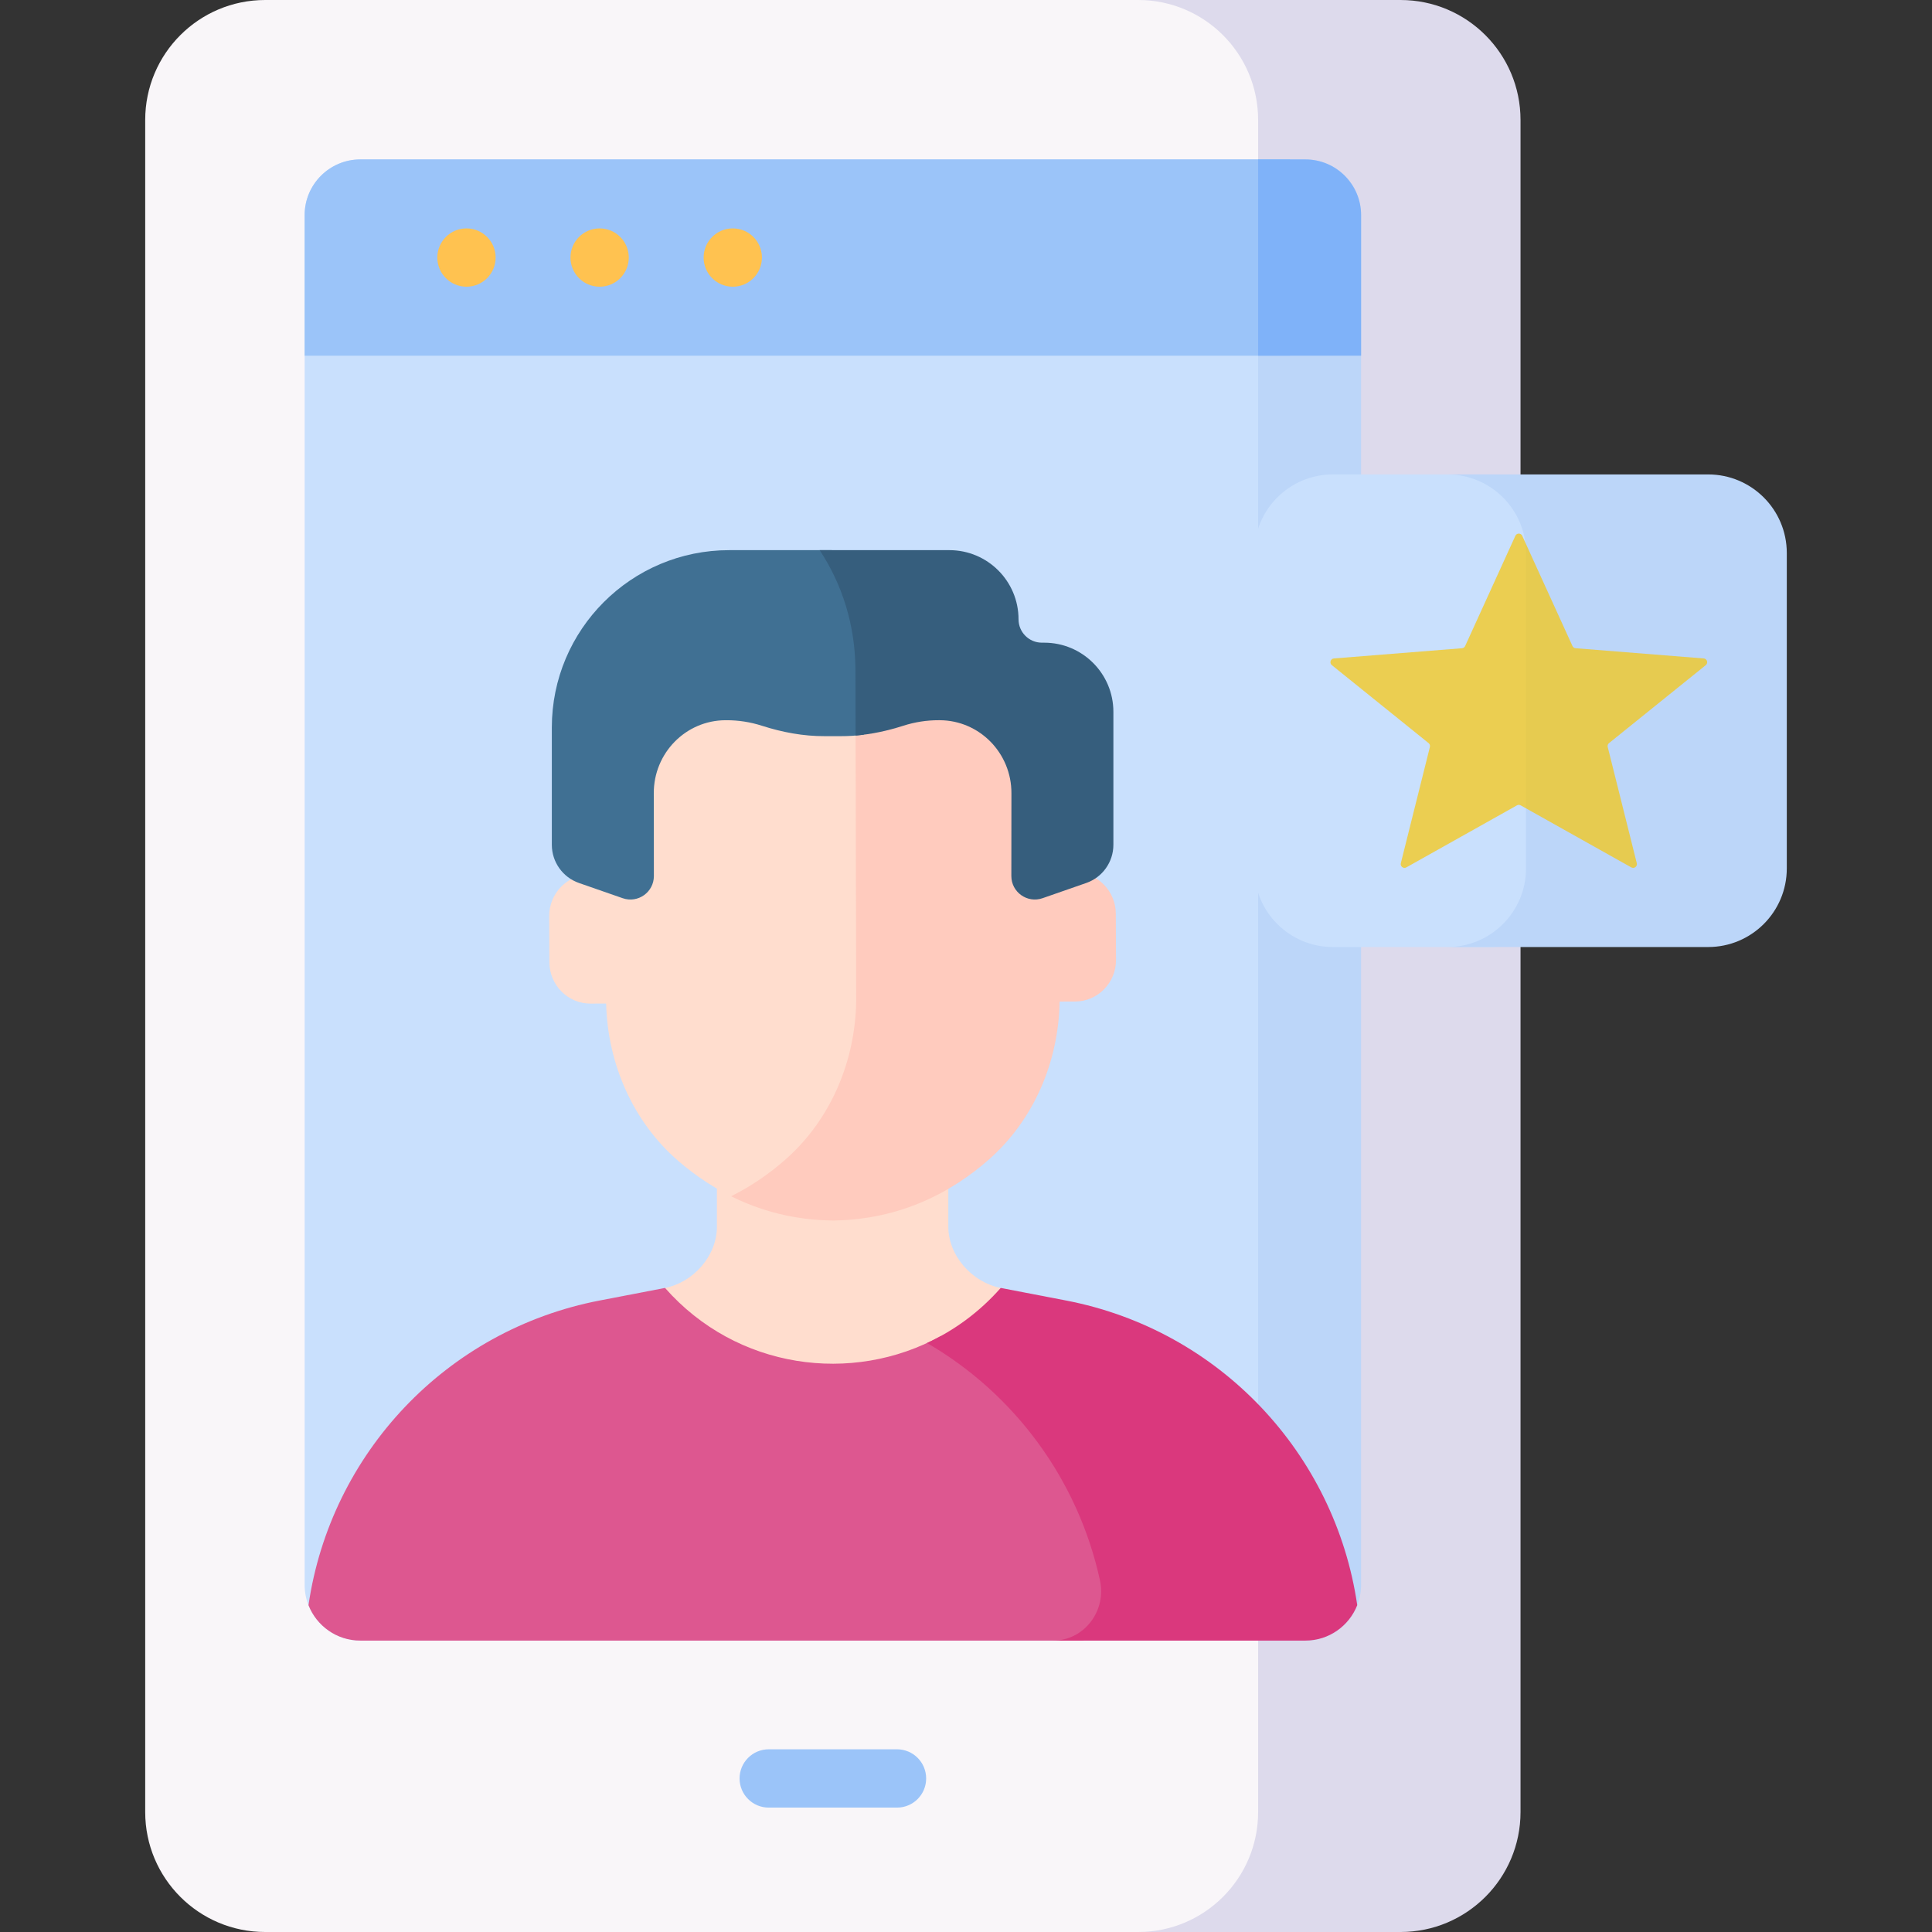
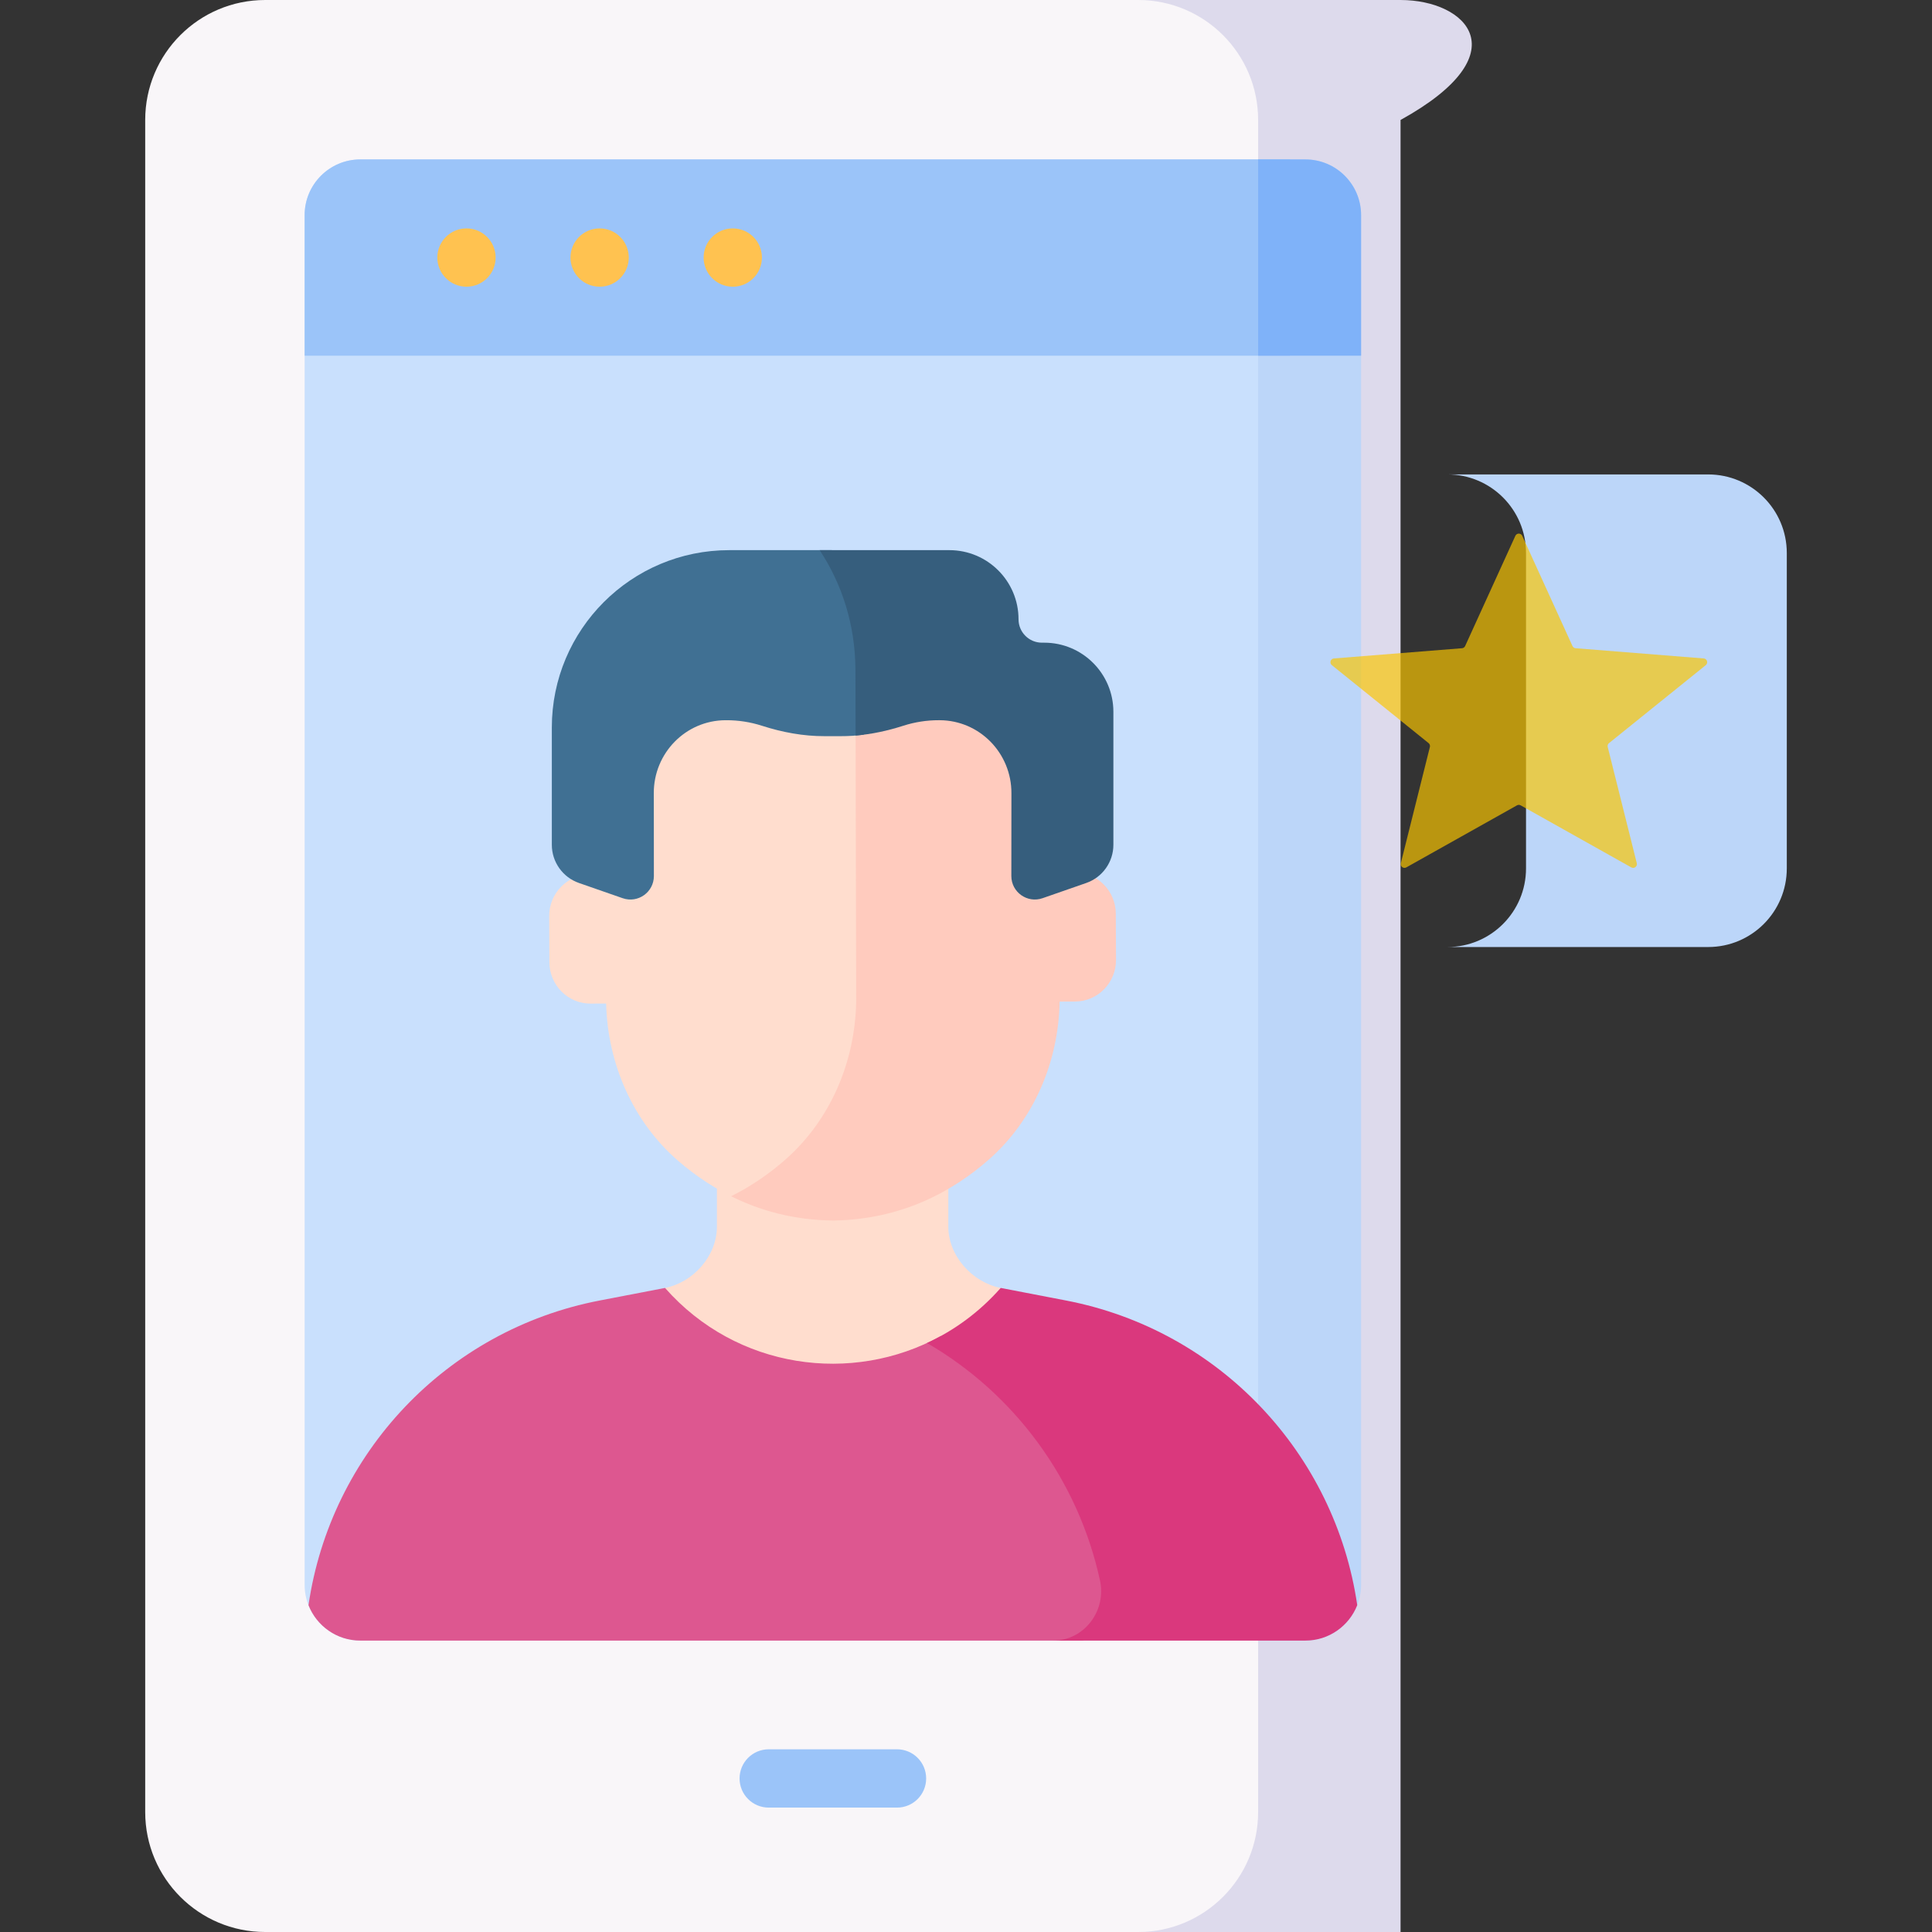
<svg xmlns="http://www.w3.org/2000/svg" width="512" height="512" viewBox="0 0 512 512" fill="none">
  <rect x="0" y="0" width="512" height="512" fill="#333333" stroke="none" />
  <g clip-path="url(#clip0)">
    <path d="M341.834 480.207V31.793C341.834 14.234 327.6 0 310.042 0H70.274C52.715 0 38.481 14.234 38.481 31.793V480.208C38.481 497.766 52.715 512.001 70.274 512.001H310.042C327.6 512 341.834 497.766 341.834 480.207V480.207Z" fill="#F9F6F9" />
-     <path d="M371.162 0H301.625C319.184 0 333.418 14.234 333.418 31.793V480.208C333.418 497.766 319.184 512.001 301.625 512.001H371.162C388.721 512.001 402.955 497.767 402.955 480.208V31.793C402.954 14.234 388.72 0 371.162 0V0Z" fill="#DDDAEC" />
+     <path d="M371.162 0H301.625C319.184 0 333.418 14.234 333.418 31.793V480.208C333.418 497.766 319.184 512.001 301.625 512.001H371.162V31.793C402.954 14.234 388.72 0 371.162 0V0Z" fill="#DDDAEC" />
    <path d="M341.834 42.248H95.499C87.343 42.248 80.731 48.86 80.731 57.016V420.003C80.731 428.159 87.343 434.771 95.499 434.771H341.834V42.248Z" fill="#C9E0FD" />
    <path d="M345.938 42.248H333.417V434.772H345.938C354.094 434.772 360.706 428.16 360.706 420.004V57.016C360.706 48.86 354.094 42.248 345.938 42.248V42.248Z" fill="#BCD6F9" />
    <path d="M341.834 42.248H95.499C87.343 42.248 80.731 48.86 80.731 57.016V94.261H341.835V42.248H341.834Z" fill="#9BC4F9" />
    <path d="M345.938 42.248H333.417V94.262H360.706V57.016C360.706 48.86 354.094 42.248 345.938 42.248Z" fill="#7FB2F9" />
    <path d="M237.716 479.034H203.72C199.453 479.034 195.994 475.575 195.994 471.308C195.994 467.041 199.453 463.582 203.72 463.582H237.716C241.983 463.582 245.442 467.041 245.442 471.308C245.442 475.575 241.983 479.034 237.716 479.034Z" fill="#9BC4F9" />
    <path d="M123.623 75.981C127.89 75.981 131.349 72.522 131.349 68.255C131.349 63.988 127.89 60.529 123.623 60.529C119.357 60.529 115.897 63.988 115.897 68.255C115.897 72.522 119.357 75.981 123.623 75.981Z" fill="#FFC250" />
    <path d="M158.908 75.981C163.175 75.981 166.634 72.522 166.634 68.255C166.634 63.988 163.175 60.529 158.908 60.529C154.641 60.529 151.182 63.988 151.182 68.255C151.182 72.522 154.641 75.981 158.908 75.981Z" fill="#FFC250" />
    <path d="M194.192 75.981C198.459 75.981 201.918 72.522 201.918 68.255C201.918 63.988 198.459 60.529 194.192 60.529C189.925 60.529 186.466 63.988 186.466 68.255C186.466 72.522 189.925 75.981 194.192 75.981Z" fill="#FFC250" />
-     <path d="M408.88 231.321V145.382C408.88 136.58 403.568 129.026 395.978 125.73H353.225C341.719 125.73 332.391 135.058 332.391 146.564V230.138C332.391 241.645 341.719 250.972 353.225 250.972H395.978C403.568 247.677 408.88 240.122 408.88 231.321V231.321Z" fill="#C9E0FD" />
    <path d="M452.685 125.73H383.577C395.083 125.73 404.411 135.058 404.411 146.564V230.138C404.411 241.645 395.083 250.972 383.577 250.972H452.685C464.191 250.972 473.519 241.644 473.519 230.138V146.564C473.519 135.058 464.191 125.73 452.685 125.73V125.73Z" fill="#BCD6F9" />
    <path opacity="0.678" fill-rule="evenodd" clip-rule="evenodd" d="M402.011 213.424C402.315 213.254 402.685 213.254 402.989 213.424L432.305 229.866C433.07 230.295 433.977 229.602 433.765 228.751L426.062 197.955C425.967 197.577 426.101 197.178 426.404 196.934L452.045 176.271C452.749 175.703 452.398 174.567 451.497 174.495L417.553 171.787C417.191 171.758 416.873 171.535 416.722 171.204L403.41 141.996C403.054 141.216 401.946 141.216 401.59 141.996L388.278 171.204C388.127 171.535 387.809 171.758 387.447 171.787L353.503 174.495C352.602 174.567 352.251 175.703 352.955 176.271L378.596 196.934C378.899 197.178 379.033 197.577 378.938 197.955L371.235 228.751C371.023 229.602 371.93 230.295 372.695 229.866L402.011 213.424Z" fill="#FAC500" />
    <path d="M265.201 341.315C257.649 339.862 251.314 332.787 251.314 325.097V281.038H189.987V325.097C189.987 332.954 183.577 339.906 176.236 341.315C176.236 341.315 198.78 378.579 220.651 378.68C243.512 378.787 265.201 341.315 265.201 341.315Z" fill="#FFDDCE" />
    <path d="M209.863 308.96C222.074 298.226 228.793 282.469 229.071 266.128L228.871 176.326C228.842 169.257 227.621 162.471 225.353 156.159C223.667 156.011 221.971 155.916 220.263 155.904C188.745 156.394 160.259 180.479 160.403 215.209L160.452 226.852L160.472 231.723L156.374 231.74C150.366 231.766 145.516 236.716 145.542 242.797L145.593 255C145.618 261.081 150.509 265.99 156.517 265.965L160.631 265.947C161.037 281.926 167.735 297.279 179.764 307.674C184.391 311.673 189.922 315.413 196.38 318.253C201.507 315.568 206.002 312.353 209.863 308.96V308.96Z" fill="#FFDDCE" />
    <path d="M295.706 242.157C295.681 236.076 290.79 231.167 284.782 231.193L280.684 231.21L280.615 214.696C280.474 180.931 253.278 157.301 222.546 155.973C225.18 162.546 226.669 169.804 226.702 177.609L226.897 265.433C226.625 281.415 220.054 296.824 208.112 307.322C204.042 310.9 199.261 314.281 193.751 317.021C201.384 320.814 210.418 323.376 220.961 323.45C238.878 323.171 252.411 315.773 262.025 307.322C273.967 296.825 280.538 281.415 280.81 265.433L284.924 265.415C290.932 265.389 295.782 260.439 295.756 254.358L295.706 242.157Z" fill="#FFCBBE" />
    <path d="M294.982 418.969C289.118 391.898 272.472 368.533 249.333 354.058C225.776 367.048 195.165 362.81 176.236 341.315L158.93 344.646C118.179 352.488 87.59 385.308 81.756 425.383C83.908 430.876 89.243 434.772 95.499 434.772H286.9C292.825 432.296 296.426 425.635 294.982 418.969V418.969Z" fill="#DD5790" />
    <path d="M282.508 344.646L265.202 341.315L265.172 341.349C259.541 347.733 252.872 352.575 245.671 355.912C268.946 369.42 285.749 392.254 291.516 418.878C293.174 426.533 287.797 434.194 279.983 434.736C279.642 434.76 279.297 434.772 278.949 434.772H345.939C352.195 434.772 357.529 430.876 359.682 425.383C353.848 385.309 323.258 352.488 282.508 344.646V344.646Z" fill="#DA387D" />
    <path d="M218.563 195.091H222.736C224.807 195.1 226.867 194.962 228.912 194.703L228.871 176.326C228.825 165.199 225.845 154.762 220.43 145.797H193.251C167.288 145.797 146.24 166.844 146.24 192.808V223.875C146.24 228.438 149.128 232.502 153.437 234.002L165.017 238.034C169.065 239.443 173.292 236.434 173.285 232.148L173.26 210.241C173.216 199.587 181.712 190.914 192.237 190.868L192.466 190.867C195.687 190.853 198.874 191.354 201.918 192.332C207.311 194.064 212.899 195.115 218.563 195.091V195.091Z" fill="#407093" />
    <path d="M276.731 170.316H276.113C272.694 170.316 269.922 167.544 269.922 164.125C269.922 154.002 261.716 145.795 251.592 145.795H217.215C223.124 154.73 226.653 165.517 226.703 177.609L226.741 194.927C231.033 194.574 235.264 193.653 239.381 192.33C242.425 191.352 245.611 190.852 248.833 190.865L249.062 190.866C259.588 190.911 268.084 199.585 268.039 210.239L268.018 232.148C268.012 236.433 272.239 239.441 276.286 238.032L287.862 234C292.171 232.499 295.059 228.436 295.059 223.873V188.644C295.06 178.523 286.854 170.316 276.731 170.316V170.316Z" fill="#365E7D" />
  </g>
  <defs>
    <clipPath id="clip0">
      <rect width="512" height="512" fill="white" />
    </clipPath>
  </defs>
</svg>